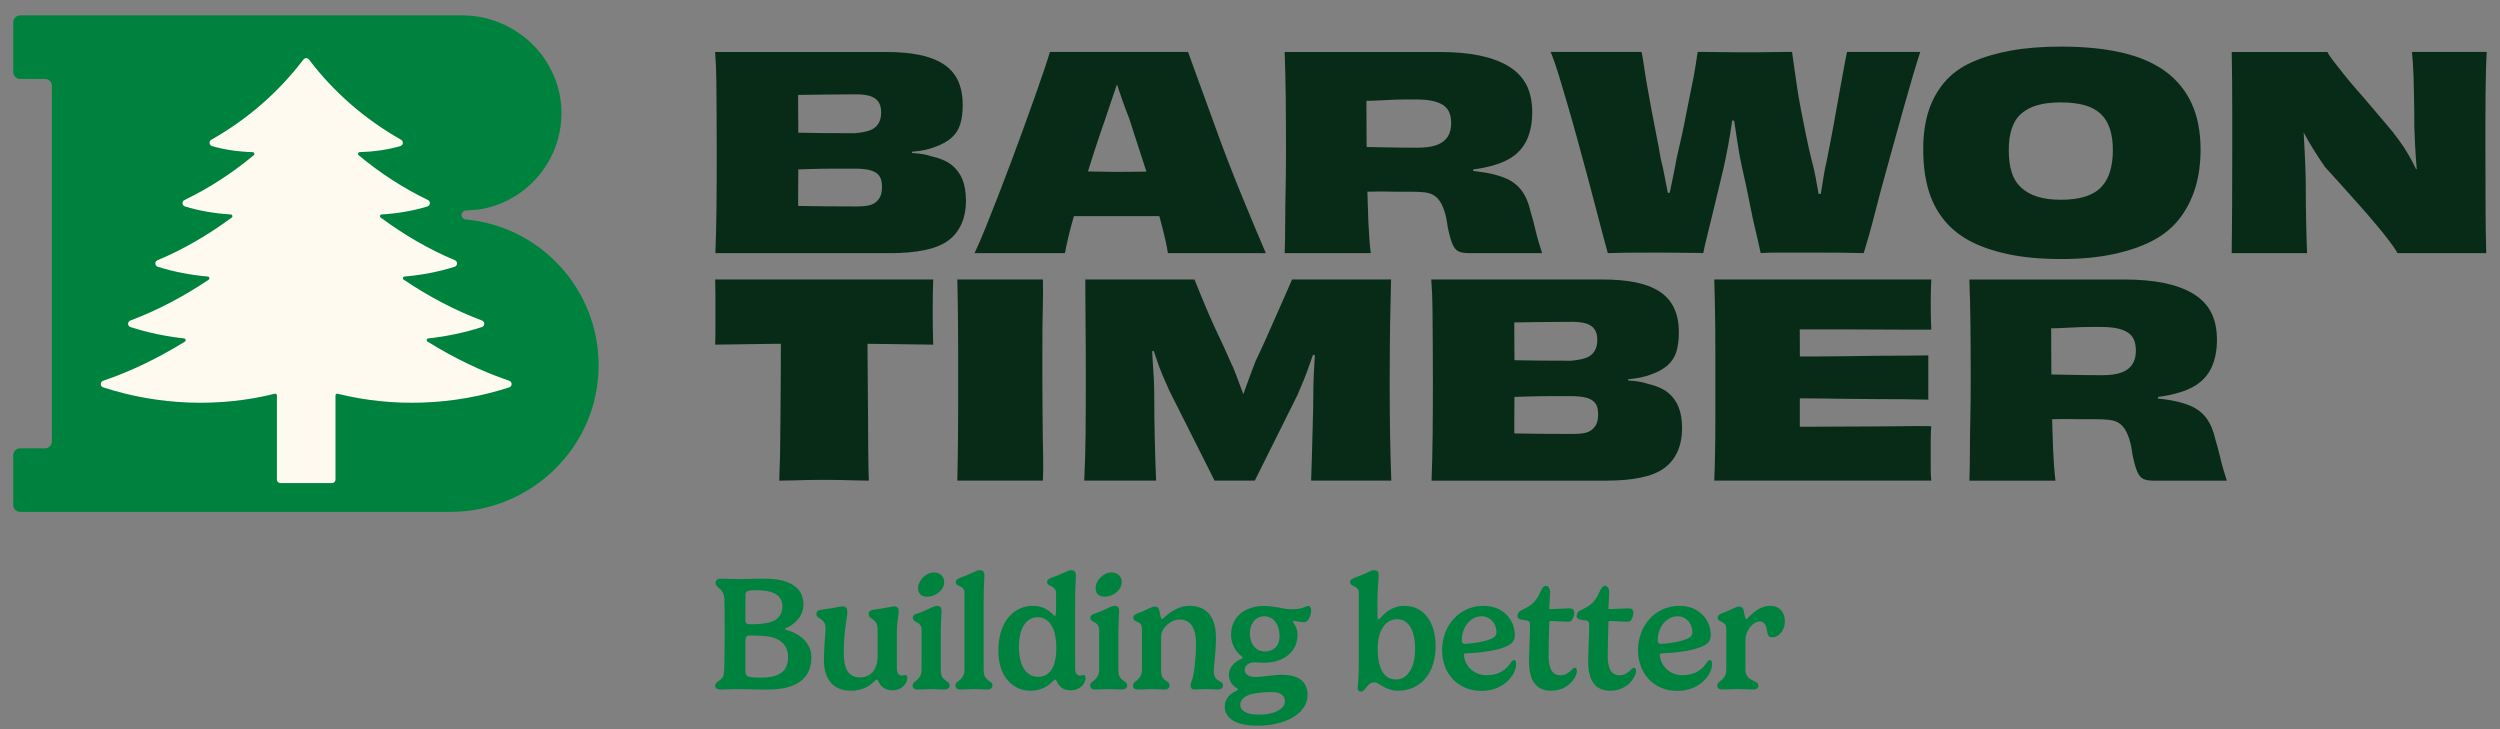
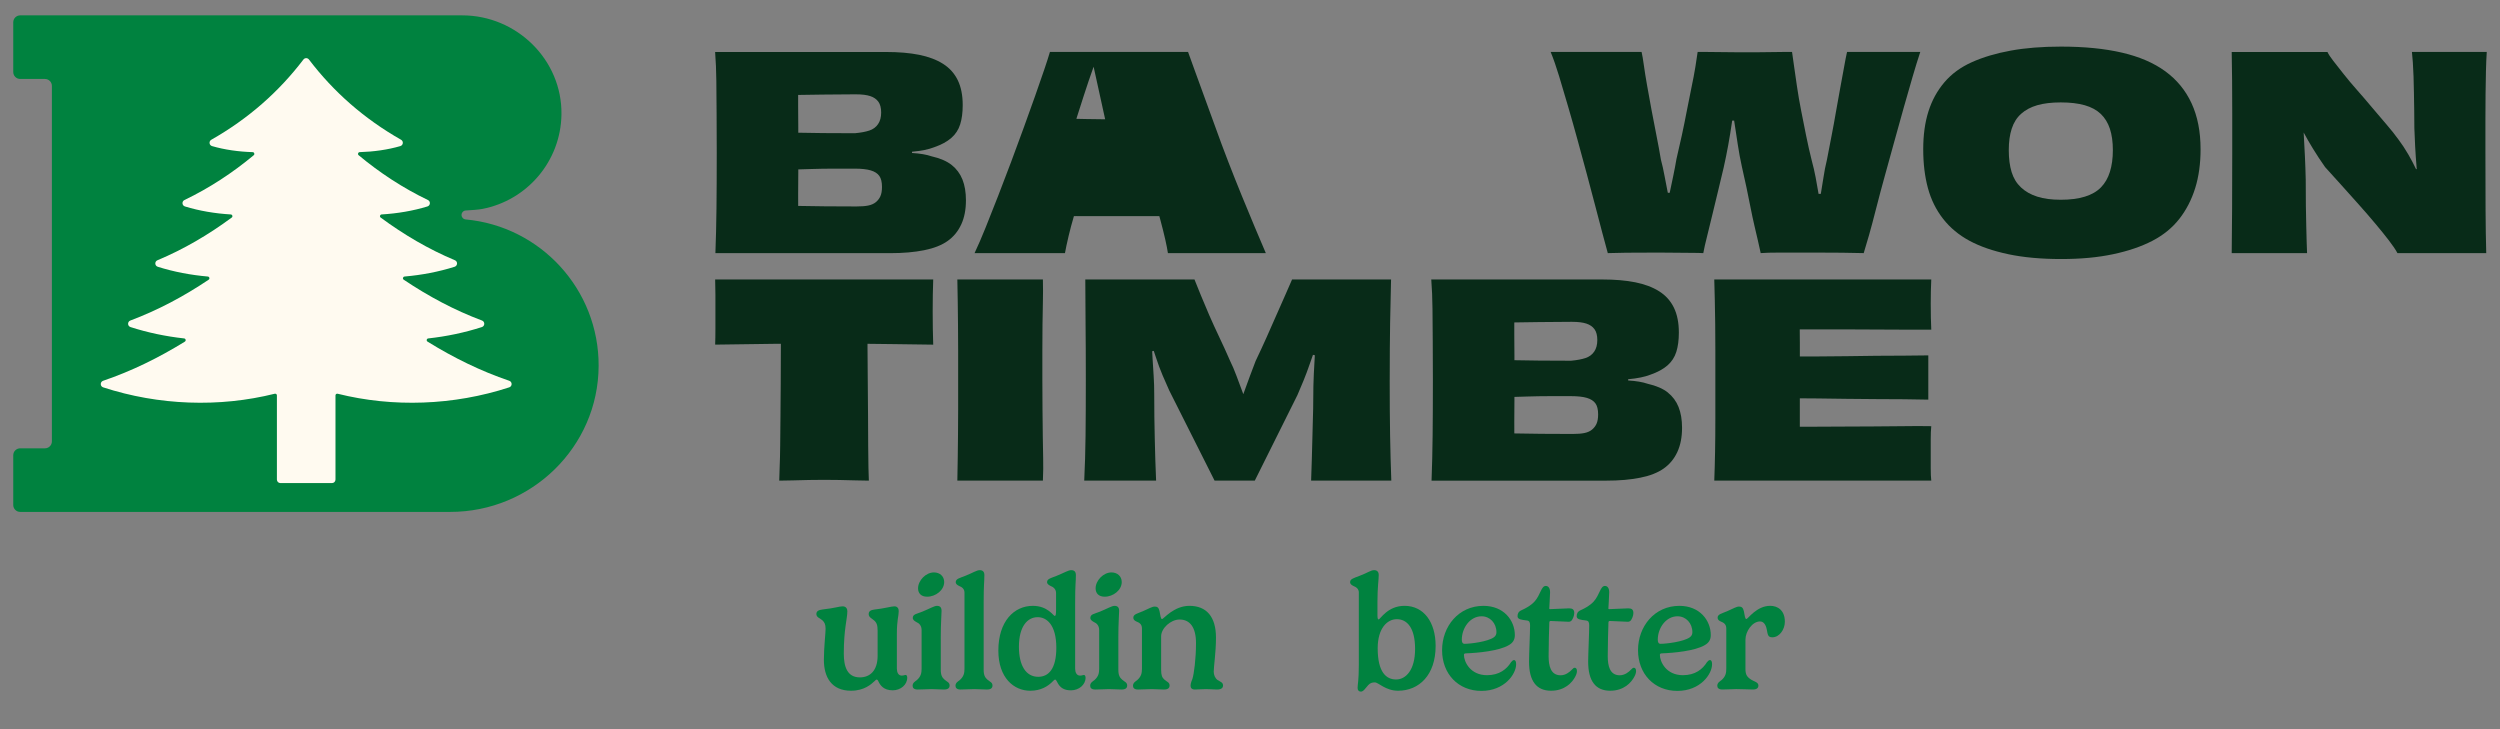
<svg xmlns="http://www.w3.org/2000/svg" viewBox="0 0 1440 420" version="1.1">
  <rect x="0" y="0" width="1440" height="420" fill="#808080" stroke="none" />
  <defs>
    <style>
      .cls-1 {
        fill: #fffaf0;
      }

      .cls-1, .cls-2 {
        fill-rule: evenodd;
      }

      .cls-2, .cls-3 {
        fill: #00823f;
      }

      .cls-4 {
        fill: #082b18;
      }
    </style>
  </defs>
  <g>
    <g id="Layer_1">
      <g>
        <g>
          <g>
            <g>
              <path d="M553.68,129.27c1.8-3.91,2.7-8.55,2.7-13.9,0-4.63-.67-8.62-2.01-11.97-1.34-3.35-3.4-6.13-6.18-8.34-2.78-2.21-6.64-3.89-11.59-5.02-2.94-1.01-6.7-1.65-11.28-1.92v-.71c5.31-.48,9.6-1.35,12.82-2.62,4.12-1.44,7.39-3.22,9.81-5.33,2.42-2.11,4.12-4.71,5.1-7.8.98-3.09,1.47-6.8,1.47-11.12,0-5.66-.95-10.45-2.86-14.37-1.91-3.91-4.74-7.05-8.5-9.42-3.76-2.37-8.34-4.09-13.75-5.18-5.41-1.08-11.72-1.62-18.93-1.62h-98.57c.41,5.36.64,10.95.7,16.76.05,5.82.1,12.08.15,18.77.05,6.7.08,14.16.08,22.4,0,12.36-.05,23.05-.15,32.06-.1,9.01-.31,17.64-.62,25.88h100.73c7.42,0,13.93-.56,19.54-1.7,5.61-1.13,10.12-2.91,13.52-5.33,3.4-2.42,6-5.59,7.8-9.5ZM493.19,54.34c3.3,0,5.97.34,8.03,1,2.06.67,3.63,1.75,4.71,3.24,1.08,1.49,1.62,3.58,1.62,6.26s-.59,4.89-1.78,6.64c-1.19,1.75-2.86,2.99-5.02,3.71-2.16.72-4.94,1.24-8.34,1.55-5.67,0-11.77-.02-18.31-.08-4.5-.04-9.28-.11-14.29-.22v-3.03c0-4.17-.03-8.19-.08-12.05-.03-2.37-.03-4.58,0-6.67,5.03-.07,9.81-.14,14.3-.21,6.69-.1,13.08-.15,19.16-.15ZM507.1,113.05c-.62,1.34-1.49,2.47-2.63,3.4-1.13.93-2.58,1.57-4.33,1.93-1.75.36-4.02.54-6.8.54-5.46,0-11.49-.02-18.08-.08-4.76-.04-9.94-.11-15.51-.23-.04-2.11-.05-4.31-.02-6.64.05-4.02.08-8.21.08-12.59v-1.8c2.33-.06,4.65-.14,6.95-.21,4.64-.15,9.12-.23,13.44-.23h12.21c3.81,0,6.85.34,9.12,1,2.26.67,3.91,1.73,4.94,3.17,1.03,1.44,1.55,3.55,1.55,6.33,0,2.27-.31,4.07-.93,5.41Z" class="cls-4" />
-               <path d="M620.27,124.48h45.65c.62,0,1.23,0,1.85,0,.21.78.42,1.56.63,2.31,1.13,4.22,2.06,7.93,2.78,11.12.72,3.19,1.24,5.82,1.54,7.88h56.39c-1.85-4.33-3.97-9.29-6.33-14.91-2.37-5.61-4.87-11.64-7.49-18.08-2.63-6.44-5.23-12.98-7.8-19.62-2.58-6.64-5.02-13.21-7.34-19.7-2.32-6.49-4.53-12.56-6.64-18.23-2.11-5.66-3.94-10.68-5.48-15.06-1.55-4.38-2.78-7.8-3.71-10.27h-79.56c-.72,2.47-1.8,5.85-3.25,10.12-1.44,4.28-3.19,9.32-5.25,15.14-2.06,5.82-4.25,11.92-6.57,18.31-2.32,6.39-4.74,12.95-7.26,19.7-2.52,6.75-5.02,13.29-7.49,19.62-2.47,6.33-4.87,12.39-7.18,18.15-2.32,5.77-4.46,10.71-6.41,14.83h52.07c.41-2.37,1.13-5.74,2.16-10.12.8-3.39,1.8-7.12,3-11.19.57,0,1.14-.01,1.71-.01ZM636.57,68.71c1.34-4.02,2.57-7.7,3.71-11.05,1.13-3.33,2.15-6.36,3.08-9.08,0,.01,0,.03.01.04.93,2.78,1.98,5.87,3.17,9.27,1.18,3.4,2.5,6.9,3.94,10.51,1.44,4.53,2.99,9.32,4.64,14.37,1.65,5.05,3.29,10.12,4.94,15.22.09.29.17.56.27.85-2.14.03-4.24.05-6.29.08-4.02.05-7.62.08-10.81.08s-7.01-.05-11.12-.15c-1.8-.04-3.62-.08-5.46-.12,1.38-4.32,2.76-8.64,4.14-12.94,1.9-5.92,3.84-11.61,5.79-17.07Z" class="cls-4" />
-               <path d="M825.9,112.51c1.39.88,2.57,2.06,3.55,3.55.98,1.49,1.85,3.45,2.63,5.87.77,2.42,1.36,5.33,1.78,8.73.93,4.53,1.85,7.86,2.78,9.97.93,2.11,2.09,3.5,3.48,4.17,1.39.67,3.37,1,5.95,1h42.18c-.52-1.54-1.16-3.6-1.93-6.18-.77-2.57-1.49-5.33-2.16-8.27-.67-2.94-1.47-5.89-2.39-8.88-1.13-5.15-2.86-9.32-5.17-12.51-2.32-3.19-5.49-5.64-9.5-7.34-4.02-1.7-9.04-2.94-15.06-3.71-1.11-.14-2.28-.28-3.48-.41v-.9c1.99-.26,3.9-.57,5.72-.92,6.8-1.34,12.23-3.32,16.3-5.95,4.07-2.63,7.08-6.13,9.04-10.51,1.96-4.38,2.94-9.6,2.94-15.68s-1.16-11.59-3.48-15.91c-2.32-4.33-5.77-7.85-10.35-10.58-4.58-2.73-10.15-4.76-16.68-6.1-6.54-1.34-14.24-2.01-23.1-2.01h-88.99c.31,8.34.51,17.02.62,26.03.1,9.01.15,19.65.15,31.9,0,8.24-.08,15.68-.23,22.32-.15,6.64-.23,12.82-.23,18.54s-.1,11.41-.31,17.07h49.59c-.62-4.94-1.08-11.1-1.39-18.46-.22-5.28-.4-10.93-.55-16.93,1.76-.01,3.4-.03,4.87-.07,2.16-.05,4.07-.05,5.72,0,1.65.05,3.29.08,4.94.08h10.04c2.88,0,5.38.13,7.49.39,2.11.26,3.86.83,5.25,1.7ZM806.28,85.01c-3.24-.05-6.31-.1-9.19-.15-2.88-.05-5.43-.1-7.65-.15-.81-.02-1.55-.03-2.25-.04-.03-2.98-.05-6-.07-9.07-.03-5.87-.05-11.7-.06-17.51,1.3-.03,2.65-.07,4.08-.1,2.21-.05,4.45-.15,6.72-.31,2.26-.15,4.51-.26,6.72-.31,2.21-.05,4.25-.08,6.1-.08h4.48c3.71,0,6.8.23,9.27.7,2.47.46,4.58,1.21,6.33,2.24,1.75,1.03,3.04,2.42,3.86,4.17.82,1.75,1.24,3.97,1.24,6.64,0,3.19-.7,5.82-2.09,7.88-1.39,2.06-3.48,3.61-6.26,4.63-2.78,1.03-6.54,1.54-11.28,1.54-3.4,0-6.72-.02-9.97-.08Z" class="cls-4" />
+               <path d="M620.27,124.48h45.65c.62,0,1.23,0,1.85,0,.21.78.42,1.56.63,2.31,1.13,4.22,2.06,7.93,2.78,11.12.72,3.19,1.24,5.82,1.54,7.88h56.39c-1.85-4.33-3.97-9.29-6.33-14.91-2.37-5.61-4.87-11.64-7.49-18.08-2.63-6.44-5.23-12.98-7.8-19.62-2.58-6.64-5.02-13.21-7.34-19.7-2.32-6.49-4.53-12.56-6.64-18.23-2.11-5.66-3.94-10.68-5.48-15.06-1.55-4.38-2.78-7.8-3.71-10.27h-79.56c-.72,2.47-1.8,5.85-3.25,10.12-1.44,4.28-3.19,9.32-5.25,15.14-2.06,5.82-4.25,11.92-6.57,18.31-2.32,6.39-4.74,12.95-7.26,19.7-2.52,6.75-5.02,13.29-7.49,19.62-2.47,6.33-4.87,12.39-7.18,18.15-2.32,5.77-4.46,10.71-6.41,14.83h52.07c.41-2.37,1.13-5.74,2.16-10.12.8-3.39,1.8-7.12,3-11.19.57,0,1.14-.01,1.71-.01ZM636.57,68.71s-7.01-.05-11.12-.15c-1.8-.04-3.62-.08-5.46-.12,1.38-4.32,2.76-8.64,4.14-12.94,1.9-5.92,3.84-11.61,5.79-17.07Z" class="cls-4" />
              <path d="M1062.2,38.58c-.62,3.5-1.34,7.42-2.16,11.74-.82,4.33-1.65,8.91-2.47,13.75-.82,4.84-1.7,9.63-2.63,14.37-.93,4.74-1.8,9.27-2.63,13.6-.83,3.4-1.47,6.67-1.93,9.81-.46,3.14-.93,6-1.39,8.57-.07.42-.14.82-.21,1.24h-1.28c-.04-.26-.09-.51-.14-.77-.41-2.47-.93-5.35-1.54-8.65-.62-3.3-1.39-6.64-2.32-10.04-1.13-4.53-2.19-9.22-3.17-14.06-.98-4.84-1.93-9.63-2.86-14.37-.93-4.74-1.73-9.35-2.39-13.83-.67-4.48-1.24-8.42-1.7-11.82-.46-3.4-.85-6.13-1.16-8.19h-5.56c-2.06,0-4.28.03-6.64.08-2.37.05-4.71.08-7.03.08h-13.29c-2.63,0-5.33-.02-8.11-.08-2.78-.05-5.43-.08-7.96-.08h-5.79c-.31,2.27-.75,5.15-1.31,8.65-.57,3.5-1.31,7.44-2.24,11.82-.93,4.38-1.83,8.88-2.7,13.52-.88,4.63-1.83,9.32-2.86,14.06-1.03,4.74-2.06,9.27-3.09,13.6-.52,3.09-1.11,6.23-1.78,9.42-.67,3.19-1.29,6.13-1.85,8.81-.09.42-.18.83-.27,1.24h-1.06c-.07-.33-.15-.65-.22-1-.57-2.73-1.13-5.66-1.7-8.81-.57-3.14-1.26-6.26-2.09-9.35-.72-4.33-1.57-8.93-2.55-13.83-.98-4.89-1.93-9.83-2.86-14.83-.93-4.99-1.78-9.68-2.55-14.06-.77-4.38-1.39-8.24-1.85-11.59-.46-3.35-.9-5.89-1.31-7.65h-52.37c1.65,4.02,3.27,8.68,4.87,13.98,1.6,5.31,3.32,11.12,5.18,17.46,1.85,6.33,3.68,12.8,5.48,19.39,1.8,6.59,3.58,13.13,5.33,19.62,1.75,6.49,3.37,12.62,4.87,18.39,1.49,5.77,2.86,10.97,4.09,15.6,1.24,4.63,2.26,8.45,3.09,11.43,2.37-.1,5.89-.18,10.58-.23,4.68-.05,10.89-.08,18.62-.08,3.19,0,6.46.03,9.81.08,3.35.05,6.44.08,9.27.08s5.07.05,6.72.15c.51-2.78,1.24-5.97,2.16-9.58.93-3.6,1.9-7.62,2.94-12.05,1.03-4.43,2.14-9.01,3.32-13.75,1.18-4.74,2.29-9.37,3.32-13.9.93-4.12,1.8-8.44,2.63-12.98.82-4.53,1.54-8.96,2.16-13.29.04-.26.08-.51.11-.77h1.13c.02.16.05.31.07.46.67,4.33,1.34,8.73,2.01,13.21.67,4.48,1.47,8.78,2.39,12.9.93,4.02,1.8,7.98,2.63,11.9.82,3.92,1.6,7.72,2.32,11.43.72,3.71,1.47,7.21,2.24,10.51.77,3.3,1.47,6.28,2.09,8.96.62,2.68,1.13,5,1.55,6.95,2.16-.2,5.97-.31,11.43-.31h19.47c5.77,0,11.1.03,15.99.08,4.89.05,9.04.13,12.44.23.82-2.57,1.85-6.05,3.09-10.43,1.24-4.38,2.6-9.5,4.09-15.37,1.49-5.87,3.14-12.05,4.94-18.54,1.8-6.49,3.63-13.11,5.48-19.85,1.85-6.74,3.68-13.31,5.48-19.7,1.8-6.38,3.5-12.31,5.1-17.77,1.6-5.46,3.06-10.2,4.4-14.21h-42.18c-.52,2.27-1.08,5.15-1.7,8.65Z" class="cls-4" />
              <path d="M1156.75,146.42c8.75,1.85,18.9,2.78,30.44,2.78s21.22-.93,29.97-2.78c8.75-1.85,16.3-4.43,22.63-7.72,6.33-3.29,11.51-7.52,15.53-12.67,4.02-5.15,7.05-11.05,9.12-17.69,2.06-6.64,3.09-14.08,3.09-22.32,0-10.2-1.73-19.03-5.18-26.5-3.45-7.47-8.5-13.62-15.14-18.46-6.64-4.84-14.96-8.42-24.95-10.74-9.99-2.32-21.68-3.48-35.07-3.48-10.92,0-20.6.77-29.04,2.32-8.45,1.54-15.89,3.76-22.33,6.64-6.44,2.88-11.72,6.75-15.84,11.59-4.12,4.84-7.18,10.43-9.19,16.76-2.01,6.33-3.01,13.62-3.01,21.86s.9,15.68,2.7,22.32c1.8,6.64,4.71,12.54,8.73,17.69,4.02,5.15,9.09,9.37,15.22,12.67,6.13,3.3,13.57,5.87,22.32,7.72ZM1158.76,74.12c1.13-3.5,2.94-6.36,5.41-8.57,2.47-2.21,5.56-3.86,9.27-4.94,3.71-1.08,8.24-1.62,13.6-1.62s9.94.54,13.75,1.62c3.81,1.08,6.9,2.76,9.27,5.02,2.37,2.27,4.12,5.13,5.25,8.57,1.13,3.45,1.7,7.55,1.7,12.28s-.57,8.91-1.7,12.51c-1.13,3.61-2.86,6.59-5.18,8.96-2.32,2.37-5.41,4.15-9.27,5.33-3.86,1.19-8.47,1.78-13.83,1.78s-9.76-.59-13.52-1.78c-3.76-1.18-6.9-2.96-9.42-5.33-2.53-2.37-4.33-5.33-5.41-8.88-1.08-3.55-1.62-7.75-1.62-12.59s.56-8.86,1.7-12.36Z" class="cls-4" />
              <path d="M1431.6,87.71v-17.69c0-5.61.02-10.87.08-15.76.05-4.89.13-9.4.23-13.52.1-4.12.26-7.72.46-10.81h-43.1c.21,1.75.39,3.81.54,6.18.15,2.37.28,5.02.39,7.96.1,2.94.18,6.08.23,9.42.05,3.35.1,6.72.16,10.12.05,3.4.08,6.8.08,10.2.1,3.19.26,6.72.46,10.58.21,3.86.49,7.93.85,12.21.02.24.04.48.06.72l-.37.17c-1.32-2.82-2.81-5.67-4.48-8.53-1.8-3.09-3.63-5.87-5.48-8.34-2.06-2.88-4.46-5.89-7.18-9.04-2.73-3.14-5.54-6.44-8.42-9.89-2.88-3.45-5.72-6.74-8.5-9.89-2.78-3.14-5.33-6.18-7.65-9.12-2.32-2.94-4.3-5.46-5.95-7.57-1.65-2.11-2.78-3.84-3.4-5.18h-55.15c.1,5.36.18,10.89.23,16.61.05,5.72.08,11.97.08,18.77v22.56c0,12.36-.03,23.15-.08,32.37-.05,9.22-.13,17.74-.23,25.57h43.41c-.1-1.54-.18-3.65-.23-6.33-.05-2.68-.13-5.72-.23-9.12-.1-3.4-.18-7.36-.23-11.9-.05-4.53-.08-9.53-.08-14.99-.1-4.53-.26-8.93-.46-13.21-.21-4.27-.44-8.73-.7-13.36-.01-.2-.03-.4-.04-.6,1.62,3.01,3.35,6.05,5.22,9.09,2.26,3.71,4.64,7.31,7.11,10.82,3.09,3.4,6.26,6.9,9.5,10.51,3.24,3.61,6.57,7.31,9.96,11.12,3.4,3.81,6.57,7.47,9.5,10.97,2.94,3.5,5.54,6.72,7.8,9.66,2.26,2.94,3.91,5.38,4.94,7.34h51.14c-.21-7.62-.34-16.01-.39-25.18-.05-9.17-.08-20.14-.08-32.91Z" class="cls-4" />
            </g>
            <g>
              <path d="M537.53,160.97h-125.6c.1,2.47.15,5.33.15,8.57v20.01c0,3.5-.05,6.49-.15,8.96,11.22-.21,22.35-.36,33.37-.46,1.52-.01,3.01-.03,4.48-.04v1.66c0,7.37-.03,14.45-.08,21.24-.05,6.8-.1,13.21-.15,19.24-.05,6.03-.1,11.49-.16,16.38-.05,4.89-.15,9.14-.31,12.75-.15,3.61-.23,6.13-.23,7.57,2.37,0,5.07-.05,8.11-.15,3.04-.1,6.08-.18,9.12-.23,3.04-.05,5.9-.08,8.58-.08s5.59.03,8.73.08c3.14.05,6.23.13,9.27.23,3.04.1,5.64.15,7.8.15-.1-1.54-.18-4.07-.23-7.57-.05-3.5-.1-7.72-.15-12.67-.05-4.94-.08-10.43-.08-16.45s-.05-12.44-.15-19.24c-.1-6.8-.16-13.83-.16-21.09v-1.8c4.88.05,9.95.11,15.22.18,7.47.1,15.01.21,22.63.31-.1-2.57-.18-5.64-.23-9.19-.05-3.55-.08-6.88-.08-9.96s.02-6.44.08-9.73c.05-3.3.13-6.18.23-8.65Z" class="cls-4" />
              <path d="M600.64,250.42c-.05-4.64-.1-9.53-.16-14.68-.05-5.15-.08-10.81-.08-16.99v-17.07c0-5.2.02-10.09.08-14.68.05-4.58.13-8.96.23-13.13.1-4.17.1-8.47,0-12.9h-49.28c.1,4.43.18,8.71.23,12.82.05,4.12.1,8.5.15,13.13.05,4.63.08,9.58.08,14.83v34.22c0,5.2-.03,10.07-.08,14.6-.05,4.53-.1,8.91-.15,13.13-.05,4.22-.13,8.6-.23,13.13h49.28c.2-4.53.26-8.91.15-13.13-.1-4.22-.18-8.65-.23-13.29Z" class="cls-4" />
              <path d="M800.48,218.75c0-12.67.08-23.58.23-32.75.15-9.17.33-17.51.54-25.03h-57.01c-1.14,2.68-2.5,5.79-4.09,9.35-1.6,3.55-3.27,7.34-5.02,11.35-1.75,4.02-3.61,8.21-5.56,12.59-1.96,4.38-4.07,8.94-6.33,13.67-1.03,2.58-2.11,5.43-3.25,8.57-1.13,3.14-2.32,6.39-3.55,9.73-.08.23-.17.47-.25.7h-.09c-.1-.26-.18-.51-.28-.77-1.24-3.3-2.45-6.54-3.63-9.73-1.19-3.19-2.39-6.03-3.63-8.5-2.06-4.74-4.15-9.32-6.26-13.75-2.11-4.43-4.04-8.65-5.79-12.67-1.75-4.02-3.35-7.8-4.79-11.36-1.44-3.55-2.68-6.62-3.71-9.19h-62.88c0,7.52.05,15.86.15,25.03.1,9.17.15,20.08.15,32.75s-.05,22.92-.15,31.98c-.1,9.06-.36,17.77-.77,26.11h41.4c-.21-4.22-.36-8.32-.46-12.28-.1-3.96-.21-7.93-.31-11.9-.1-3.96-.18-8.06-.23-12.28-.05-4.22-.08-8.7-.08-13.44,0-3.5-.1-6.87-.31-10.12-.21-3.24-.41-6.54-.62-9.89-.1-1.54-.18-3.08-.25-4.61l.91-.2c.45,1.33.9,2.67,1.35,4.04,1.13,3.45,2.37,6.77,3.71,9.96,1.34,3.19,2.63,6.13,3.86,8.81l26.11,51.91h23.17l24.56-49.28c1.13-2.57,2.32-5.38,3.55-8.42,1.24-3.04,2.45-6.28,3.63-9.73.57-1.67,1.17-3.34,1.76-5.01l1.08.22c-.23,3.68-.43,7.32-.59,10.89-.21,4.53-.31,9.01-.31,13.44s-.08,8.52-.23,12.59c-.16,4.07-.26,8.03-.31,11.9-.05,3.86-.15,7.72-.31,11.59-.16,3.86-.29,7.8-.39,11.82h46.19c-.31-8.34-.54-17.05-.7-26.11-.15-9.06-.23-19.72-.23-31.98Z" class="cls-4" />
              <path d="M960.69,226.09c-2.78-2.21-6.64-3.89-11.59-5.02-2.94-1.01-6.7-1.65-11.28-1.92v-.71c5.31-.48,9.6-1.35,12.82-2.62,4.12-1.44,7.39-3.22,9.81-5.33,2.42-2.11,4.12-4.71,5.1-7.8.98-3.09,1.47-6.8,1.47-11.12,0-5.66-.95-10.45-2.86-14.37-1.91-3.91-4.74-7.05-8.5-9.42-3.76-2.37-8.34-4.09-13.75-5.18-5.41-1.08-11.72-1.62-18.93-1.62h-98.57c.41,5.36.64,10.95.7,16.76.05,5.82.1,12.08.15,18.77.05,6.7.08,14.16.08,22.4,0,12.36-.05,23.05-.15,32.06-.1,9.01-.31,17.64-.62,25.88h100.73c7.42,0,13.93-.56,19.54-1.7,5.61-1.13,10.12-2.91,13.52-5.33,3.4-2.42,6-5.59,7.8-9.5,1.8-3.91,2.7-8.55,2.7-13.9,0-4.63-.67-8.62-2.01-11.97-1.34-3.35-3.4-6.13-6.18-8.34ZM905.69,185.38c3.3,0,5.97.34,8.03,1,2.06.67,3.63,1.75,4.71,3.24,1.08,1.49,1.62,3.58,1.62,6.26s-.59,4.89-1.78,6.64c-1.19,1.75-2.86,2.99-5.02,3.71-2.16.72-4.94,1.24-8.34,1.55-5.67,0-11.77-.02-18.31-.08-4.5-.04-9.28-.11-14.29-.22v-3.03c0-4.17-.03-8.19-.08-12.05-.03-2.37-.03-4.58,0-6.67,5.03-.07,9.81-.14,14.3-.21,6.69-.1,13.08-.15,19.16-.15ZM919.6,244.09c-.62,1.34-1.49,2.47-2.63,3.4-1.13.93-2.58,1.57-4.33,1.93-1.75.36-4.02.54-6.8.54-5.46,0-11.49-.02-18.08-.08-4.76-.04-9.94-.11-15.51-.23-.04-2.11-.05-4.31-.02-6.64.05-4.02.08-8.21.08-12.59v-1.8c2.33-.06,4.65-.14,6.95-.21,4.64-.15,9.12-.23,13.44-.23h12.21c3.81,0,6.85.34,9.12,1,2.26.67,3.91,1.73,4.94,3.17,1.03,1.44,1.55,3.55,1.55,6.33,0,2.27-.31,4.07-.93,5.41Z" class="cls-4" />
              <path d="M1112.41,160.97h-124.99c.1,3.71.2,7.72.31,12.05.1,4.33.18,8.86.23,13.6.05,4.74.08,9.76.08,15.06v39.78c0,6.8-.05,13.08-.16,18.85-.1,5.77-.26,11.28-.46,16.53h124.99c-.21-1.85-.31-4.22-.31-7.11v-16.76c0-3.04.1-5.54.31-7.49-5.05-.1-10.4-.1-16.07,0-5.67.1-11.54.15-17.61.15s-12.08.03-18,.08c-5.92.05-11.49.08-16.69.08h-7.34v-16.36c3.24.01,6.6.03,10.12.07,5.51.05,11.15.13,16.92.23,5.77.1,11.46.15,17.07.15s10.94.03,15.99.08c5.05.05,9.68.13,13.9.23v-25.49c-4.22.1-8.86.15-13.9.15s-10.38.03-15.99.08c-5.61.05-11.28.13-16.99.23-5.72.1-11.33.15-16.84.15h-10.27v-7.88c0-2.57-.03-5.15-.06-7.72h23.54c5.77,0,11.66.03,17.69.08,6.03.05,11.97.08,17.84.08h16.69c-.1-1.75-.18-4.07-.23-6.95-.05-2.88-.08-5.56-.08-8.03,0-2.26.02-4.71.08-7.34.05-2.63.13-4.81.23-6.57Z" class="cls-4" />
-               <path d="M1278.56,262.4c-.67-2.94-1.47-5.89-2.39-8.88-1.13-5.15-2.86-9.32-5.17-12.51-2.32-3.19-5.49-5.64-9.5-7.34-4.02-1.7-9.04-2.94-15.06-3.71-1.11-.14-2.28-.28-3.48-.41v-.9c1.99-.26,3.9-.57,5.72-.92,6.8-1.34,12.23-3.32,16.3-5.95,4.07-2.63,7.08-6.13,9.04-10.51,1.96-4.38,2.94-9.6,2.94-15.68s-1.16-11.59-3.48-15.91c-2.32-4.33-5.77-7.85-10.35-10.58-4.58-2.73-10.15-4.76-16.68-6.1-6.54-1.34-14.24-2.01-23.1-2.01h-88.99c.31,8.34.51,17.02.62,26.03.1,9.01.15,19.65.15,31.9,0,8.24-.08,15.68-.23,22.32-.15,6.64-.23,12.82-.23,18.54s-.1,11.41-.31,17.07h49.59c-.62-4.94-1.08-11.1-1.39-18.46-.22-5.28-.4-10.93-.55-16.93,1.76-.01,3.4-.03,4.87-.07,2.16-.05,4.07-.05,5.72,0,1.65.05,3.29.08,4.94.08h10.04c2.88,0,5.38.13,7.49.39,2.11.26,3.86.83,5.25,1.7,1.39.88,2.57,2.06,3.55,3.55.98,1.49,1.85,3.45,2.63,5.87.77,2.42,1.36,5.33,1.78,8.73.93,4.53,1.85,7.86,2.78,9.97.93,2.11,2.09,3.5,3.48,4.17,1.39.67,3.37,1,5.95,1h42.18c-.52-1.54-1.16-3.6-1.93-6.18-.77-2.57-1.49-5.33-2.16-8.27ZM1221.94,214.58c-2.78,1.03-6.54,1.54-11.28,1.54-3.4,0-6.72-.02-9.97-.08-3.24-.05-6.31-.1-9.19-.15-2.88-.05-5.43-.1-7.65-.15-.81-.02-1.55-.03-2.25-.04-.03-2.98-.05-6-.07-9.07-.03-5.87-.05-11.7-.06-17.51,1.3-.03,2.65-.07,4.08-.1,2.21-.05,4.45-.15,6.72-.31,2.26-.15,4.51-.26,6.72-.31,2.21-.05,4.25-.08,6.1-.08h4.48c3.71,0,6.8.23,9.27.7,2.47.46,4.58,1.21,6.33,2.24,1.75,1.03,3.04,2.42,3.86,4.17.82,1.75,1.24,3.97,1.24,6.64,0,3.19-.7,5.82-2.09,7.88-1.39,2.06-3.48,3.61-6.26,4.63Z" class="cls-4" />
            </g>
          </g>
          <g>
            <path d="M268.15,126.37c-1.32-.12-2.31-1.24-2.31-2.56s1.07-2.5,2.43-2.57c2.79-.15,7.26-.45,9.53-.89,25.72-4.93,45.22-27.38,45.6-54.45.44-31.38-25.78-57.05-57.16-57.05H11.63c-2.21,0-4,1.79-4,4v28.63c0,2.21,1.79,4,4,4h14.26c2.21,0,4,1.79,4,4v204.75c0,2.21-1.79,4-4,4h-14.26c-2.21,0-4,1.79-4,4v28.63c0,2.21,1.79,4,4,4h247.72c46.65,0,85.26-37.4,85.46-84.05.19-44.18-33.55-80.49-76.66-84.42Z" class="cls-2" />
            <path d="M293.32,219.32c-16.29-5.52-31.99-13.22-47.07-22.55-.81-.5-.52-1.74.43-1.84,10.51-1.15,20.92-3.33,30.89-6.54,1.8-.58,1.84-3.11.07-3.77-15.76-5.89-30.8-13.91-45.1-23.51-.79-.53-.46-1.74.49-1.83,9.86-.85,19.64-2.72,28.82-5.62,1.78-.56,1.91-3.03.19-3.75-15.15-6.35-29.41-14.72-42.78-24.59-.75-.56-.38-1.75.55-1.8,9.08-.54,18.13-2.07,26.38-4.6,1.75-.54,1.94-2.92.29-3.71-14.43-6.93-27.72-15.67-39.91-25.81-.7-.59-.31-1.75.61-1.77,8.07-.23,16.28-1.39,23.42-3.48,1.69-.5,1.95-2.78.42-3.65-21.31-12.1-38.9-27.6-53.06-46.21-.81-1.06-2.38-1.06-3.19,0-14.16,18.61-31.75,34.11-53.06,46.21-1.53.87-1.27,3.16.42,3.65,7.15,2.09,15.35,3.26,23.42,3.48.92.03,1.31,1.19.61,1.77-12.19,10.14-25.48,18.88-39.91,25.81-1.65.79-1.46,3.18.29,3.71,8.25,2.53,17.31,4.07,26.38,4.6.94.06,1.31,1.25.55,1.8-13.37,9.88-27.63,18.25-42.78,24.59-1.73.72-1.6,3.19.19,3.75,9.18,2.9,18.95,4.77,28.82,5.62.94.08,1.27,1.3.49,1.83-14.3,9.6-29.34,17.61-45.1,23.51-1.77.66-1.73,3.19.07,3.77,9.97,3.21,20.37,5.38,30.89,6.54.95.1,1.24,1.34.43,1.84-15.07,9.32-30.77,17.02-47.07,22.55-1.82.62-1.82,3.19,0,3.79,32.04,10.45,66.94,11.66,98.85,3.68.63-.16,1.24.31,1.24.96v48.5c0,1.1.9,2,2,2h29.74c1.1,0,2-.9,2-2v-48.5c0-.65.61-1.12,1.24-.96,31.91,7.98,66.82,6.77,98.85-3.68,1.82-.6,1.82-3.17,0-3.79Z" class="cls-1" />
          </g>
        </g>
        <g>
-           <path d="M411.93,394.98c0-2.89,4.42-2.47,5.02-7.14.33-2.47.47-11.6.47-23.63,0-10.72-.09-18.04-.19-19.48-.51-6.34-5.04-5.82-5.04-9.04,0-1.35.84-2.38,3.08-2.38,3.07,0,7.04.24,10.25.24,4.85,0,9.71-.29,14.36-.29,11.15,0,22.94,2.98,22.94,14.97,0,7.13-6.07,12.03-10.16,13.56-.19.09-.47.29-.47.56s.29.42.47.46c8.58,2.15,14.69,7.97,14.69,15.62,0,16.32-14.42,18.78-25.96,18.78-4.85,0-12.36-.28-17.3-.28-3.03,0-6.07.24-8.85.24-2.38,0-3.31-.93-3.31-2.19ZM429.36,357.36c0,2.01,1.07,2.23,3.17,2.23,3.64,0,8.62-.37,11.6-1.35,4.01-1.31,6.52-4.38,6.52-8.9,0-7.6-7.04-9.37-15.23-9.37-5.22,0-6.07.79-6.07,2.84v14.55ZM444.56,367.01c-2.98-.79-8.95-.98-12.73-.98-1.67,0-2.47.61-2.47,3.96v16.32c0,3.22.6,4.01,9.18,4.01,9.89,0,15.39-3.4,15.39-11.89,0-5.97-3.45-9.83-9.36-11.42Z" class="cls-3" />
          <path d="M516.6,385.14c0,2.05.79,4,2.8,4,1.16,0,1.58-.37,2.33-.37.37,0,.84.51.84,1.58,0,4.01-3.73,7.27-8.39,7.27-5.27,0-7.22-2.98-8.29-5.27-.19-.37-.43-.93-.98-.93-.27,0-.79.56-1.3,1.03-1.68,1.54-5.7,5.41-13.43,5.41-11.32,0-15.62-7.97-15.62-17.76,0-6.99.98-15.47.98-17.9,0-2.61-.66-3.78-1.83-4.9-1.34-1.26-3.48-1.63-3.48-3.63,0-1.58,1.2-2.33,3.54-2.61,7.27-.79,9.55-1.81,11.6-1.81s2.7,1.49,2.7,2.79c0,4.43-2.04,10.16-2.04,24.47,0,7.6,2.04,13.66,9.26,13.66,5.78,0,10.22-3.83,10.22-12.45v-14.31c0-3.31-.47-4.94-2.47-6.39-1.21-1.02-2.67-1.58-2.67-3.35,0-1.54,1.07-2.28,3.17-2.56,5.78-.61,9.93-1.86,11.62-1.86,1.77,0,2.51,1.26,2.51,2.75,0,2.8-1.07,5.03-1.07,13.05v20.09Z" class="cls-3" />
          <path d="M541.89,367.61v18.18c0,3.22.83,4.52,2.23,5.73,1.31,1.21,2.85,1.49,2.85,3.31,0,1.36-.76,2.33-3.27,2.33s-4.61-.24-7.18-.24c-2.88,0-4.1.24-7.96.24-2.24,0-2.9-1.03-2.9-2.19,0-1.77,1.63-2.57,2.53-3.31,2.28-2.05,2.65-4.05,2.65-6.43v-22.28c0-2.56-1.36-3.96-3.04-4.66-.97-.56-2.04-1.21-2.04-2.38,0-2.18,2.43-2.38,5.45-3.58,4.38-1.78,6.89-3.36,8.48-3.36,1.77,0,2.65.88,2.65,2.89,0,2.43-.46,6.62-.46,15.76ZM537.93,329.71c3.31,0,5.92,2.14,5.92,5.55,0,4.66-4.9,8.44-9.83,8.44-3.5,0-5.22-2.05-5.22-4.8,0-4.52,4.47-9.19,9.14-9.19Z" class="cls-3" />
          <path d="M566.59,347.29v38.5c0,3.22.83,4.52,2.23,5.73,1.31,1.21,2.85,1.49,2.85,3.31,0,1.36-.76,2.33-3.27,2.33-2.06,0-4.9-.24-7.18-.24-2.8,0-4.98.24-7.96.24-2.24,0-2.9-1.03-2.9-2.19,0-1.77,1.63-2.57,2.53-3.31,2.28-2.05,2.65-4.05,2.65-6.43v-43.91c0-2.14-1.5-3.21-3.13-3.82-.98-.51-1.91-1.08-1.91-2.19,0-1.96,2.38-2.38,5.41-3.59,4.38-1.73,6.61-3.31,8.44-3.31,1.67,0,2.65.88,2.65,2.84,0,3.92-.41,5.13-.41,16.04Z" class="cls-3" />
          <path d="M608.85,392.69c-.37-.66-.66-1.26-1.11-1.26-.43,0-.98.75-2.06,1.73-2.1,1.96-5.97,4.71-12.26,4.71-9.46,0-18.37-7.46-18.37-23.12,0-16.96,9.09-25.78,19.87-25.78,8.62,0,11.83,5.83,12.63,5.83.46,0,.74-.61.74-3.5v-9.7c0-2.23-1.54-3.49-3.17-4.1-.98-.51-2.01-1.08-2.01-2.19,0-1.96,2.38-2.38,5.41-3.59,4.38-1.73,6.71-3.31,8.54-3.31,1.67,0,2.65.88,2.65,2.84,0,3.92-.43,5.13-.43,16.04v37.86c0,2.05.8,4,2.85,4,1.16,0,1.58-.37,2.28-.37.37,0,.88.51.88,1.58,0,4.01-3.78,7.27-8.39,7.27-3.83,0-6.34-1.31-8.06-4.94ZM608.44,373.11c0-13.38-5.65-17.62-10.73-17.62-5.87,0-10.81,5.27-10.81,17.06,0,10.96,4.14,17.29,11.13,17.29,5.88,0,10.41-4.47,10.41-16.73Z" class="cls-3" />
          <path d="M644.17,367.61v18.18c0,3.22.83,4.52,2.23,5.73,1.31,1.21,2.85,1.49,2.85,3.31,0,1.36-.76,2.33-3.27,2.33s-4.61-.24-7.18-.24c-2.88,0-4.1.24-7.96.24-2.24,0-2.9-1.03-2.9-2.19,0-1.77,1.63-2.57,2.53-3.31,2.28-2.05,2.65-4.05,2.65-6.43v-22.28c0-2.56-1.36-3.96-3.04-4.66-.97-.56-2.04-1.21-2.04-2.38,0-2.18,2.43-2.38,5.45-3.58,4.38-1.78,6.89-3.36,8.48-3.36,1.77,0,2.65.88,2.65,2.89,0,2.43-.46,6.62-.46,15.76ZM640.2,329.71c3.31,0,5.92,2.14,5.92,5.55,0,4.66-4.9,8.44-9.83,8.44-3.5,0-5.22-2.05-5.22-4.8,0-4.52,4.47-9.19,9.14-9.19Z" class="cls-3" />
          <path d="M699.11,386.91c0,1.81.74,3.68,2.18,4.75,1.73,1.12,3.18,1.4,3.18,3.17,0,1.4-.98,2.33-3.5,2.33-2.1,0-3.74-.24-6.29-.24-2.84,0-4.15.24-6.48.24-1.83,0-2.43-1.03-2.43-2.19,0-1.49.74-3.08,1.07-3.96.88-2.75,2.06-11.47,2.06-20.6s-3.54-13.57-9.46-13.57c-5.08,0-10.63,4.99-10.63,9.7v19.25c0,3.22.57,4.52,1.96,5.73,1.36,1.21,2.9,1.49,2.9,3.31,0,1.36-.74,2.33-3.27,2.33s-4.57-.24-6.94-.24c-2.75,0-4.94.24-7.98.24-2.23,0-2.88-1.03-2.88-2.19,0-1.77,1.63-2.57,2.51-3.31,2.28-2.05,2.65-4.05,2.65-6.43v-23.26c0-2.43-1.53-3.36-3.17-3.97-.97-.46-1.81-1.07-1.81-2.19,0-2.05,2.43-2.42,5.45-3.73,3.87-1.68,5.37-2.7,6.89-2.7s2.28.61,2.75,2.61c.47,2.19.66,4.57,1.44,4.57.98,0,6.72-7.6,15.8-7.6,9.89,0,15.29,6.34,15.29,18.32,0,8.58-1.3,16.55-1.3,19.63Z" class="cls-3" />
-           <path d="M743.56,350.93c7.51,0,8.16-1.91,10.12-1.91.98,0,1.54.98,1.54,2.52,0,1.44-.43,3.26-1.03,4.38-.47.93-1.4,2.48-3.13,2.48-2.65,0-4.94-.79-5.78-.79-.37,0-.46.19-.46.46,0,.74,2.56,3.08,2.56,7.5,0,10.21-8.48,16.18-19.3,16.18-1.81,0-3.91-.28-5.45-.28-2.65,0-5.68,1.49-5.68,4.38,0,2.51,2.33,4.1,6.24,4.1,3.41,0,9.89-1.26,15.39-1.26,8.48,0,14.59,3.17,14.59,11.79,0,10.77-13.47,17.53-28.62,17.53-13,0-19.11-4.33-19.11-11.18,0-4.34,3.4-7.6,6.95-9.04.51-.29.7-.51.7-.75,0-.19-.19-.42-.61-.61-1.44-.79-4.65-3.26-4.65-7.79,0-3.54,2.61-7.22,7.18-9.14.37-.19.7-.46.7-.7s-.2-.51-.57-.84c-3.03-2.33-6.05-6.39-6.05-12.3,0-10.96,8.76-16.64,18.97-16.64,6.19,0,11.89,1.91,15.52,1.91ZM732.43,398.61c-3.87,0-9.24.56-11.38,1.16-4.01.98-6.67,3.31-6.67,6.11,0,4.15,4.8,5.78,10.91,5.78,8.62,0,14.83-3.35,14.83-7.69,0-3.59-2.98-5.36-7.69-5.36ZM728.64,375.26c4.67,0,8.39-2.93,8.39-9.09,0-4.24-2.04-11.18-8.85-11.18-4.75,0-8.21,3.87-8.21,9.69,0,7.27,4.15,10.58,8.66,10.58Z" class="cls-3" />
          <path d="M782.7,341.41c0-2.23-1.5-3.26-3.18-3.91-.93-.51-1.86-1.03-1.86-2.19,0-1.82,1.96-2.28,5.35-3.59,4.75-1.77,6.54-3.31,8.49-3.31,1.58,0,2.65.84,2.65,2.84,0,2.57-.74,6.76-.74,15.57v7.6c0,1.77.27,2.38.64,2.38,1.03,0,5.08-7.84,14.97-7.84,10.91,0,17.9,9.14,17.9,23.12,0,16.74-9.52,25.78-21.64,25.78-7.18,0-11.32-4.8-13.33-4.8-1.48,0-2.7.28-3.87,1.58-1.63,1.82-2.74,3.73-4.2,3.73-1.2,0-1.9-.79-1.9-2.09,0-2.28.7-3.97.7-13.47v-41.4ZM793.55,373.39c0,13.89,4.95,17.99,10.59,17.99s10.95-5.45,10.95-17.58-4.57-17.15-10.53-17.15c-5.5,0-11.01,5.17-11.01,16.74Z" class="cls-3" />
          <path d="M844.44,376.33c-.88.05-1.21.24-1.21.88,0,3.96,3.64,11.7,13.29,11.7,7.12,0,11.38-3.5,13.85-7.51.51-.65,1.16-1.21,1.71-1.21.76,0,1.21.75,1.21,2.43,0,5.64-6.71,15.34-20,15.34s-22.65-9.74-22.65-23.45,9.51-25.54,23.82-25.54c11.79,0,18.09,8.44,18.09,16.88,0,2.89-1.4,4.57-3.45,5.73-5.54,3.35-17.9,4.52-24.65,4.75ZM853.38,354.98c-6.58,0-11.38,6.62-11.38,13.52,0,1.44.47,2.33,1.58,2.33,3.54,0,13.19-1.21,16.79-3.68,1.07-.75,1.58-1.68,1.58-2.98,0-5.22-3.68-9.19-8.58-9.19Z" class="cls-3" />
          <path d="M892.01,378.1c0,5.27,1.11,10.86,6.89,10.86,2.94,0,5.18-1.86,6.48-3.22.7-.74,1.07-1.11,1.68-1.11.56,0,1.26.42,1.26,1.91,0,.88-.33,2.09-1.03,3.3-1.73,3.31-5.97,8.02-13.89,8.02-8.39,0-12.68-5.6-12.68-16.74,0-4.24.6-16.32.6-20.93,0-1.77-.41-2.61-1.81-2.79-3.41-.42-5.41-.66-5.41-2.48,0-1.4.51-2.61,2.1-3.35,2.8-1.26,5.64-2.84,7.69-5.08,3.54-3.96,3.81-8.99,6.48-8.99,1.48,0,2.47,1.26,2.47,3.63,0,1.82-.47,9.04-.47,9.37,0,.24.04.37.41.37.8,0,9.93-.46,11.01-.46,1.81,0,2.98.51,2.98,2.7,0,1.58-.88,3.63-1.67,4.47-.29.28-.84.56-1.58.56-.98,0-9.15-.46-10.35-.46-.29,0-.7.09-.76.79-.13,1.68-.41,14.87-.41,19.62Z" class="cls-3" />
          <path d="M926.07,378.1c0,5.27,1.11,10.86,6.89,10.86,2.94,0,5.18-1.86,6.48-3.22.7-.74,1.07-1.11,1.68-1.11.56,0,1.26.42,1.26,1.91,0,.88-.33,2.09-1.03,3.3-1.73,3.31-5.97,8.02-13.89,8.02-8.39,0-12.68-5.6-12.68-16.74,0-4.24.6-16.32.6-20.93,0-1.77-.41-2.61-1.81-2.79-3.41-.42-5.41-.66-5.41-2.48,0-1.4.51-2.61,2.1-3.35,2.8-1.26,5.64-2.84,7.69-5.08,3.54-3.96,3.81-8.99,6.48-8.99,1.48,0,2.47,1.26,2.47,3.63,0,1.82-.47,9.04-.47,9.37,0,.24.04.37.41.37.8,0,9.93-.46,11.01-.46,1.81,0,2.98.51,2.98,2.7,0,1.58-.88,3.63-1.67,4.47-.29.28-.84.56-1.58.56-.98,0-9.15-.46-10.35-.46-.29,0-.7.09-.76.79-.13,1.68-.41,14.87-.41,19.62Z" class="cls-3" />
          <path d="M957.29,376.33c-.88.05-1.2.24-1.2.88,0,3.96,3.63,11.7,13.27,11.7,7.14,0,11.38-3.5,13.85-7.51.51-.65,1.17-1.21,1.73-1.21.74,0,1.21.75,1.21,2.43,0,5.64-6.71,15.34-20,15.34s-22.65-9.74-22.65-23.45,9.51-25.54,23.82-25.54c11.79,0,18.09,8.44,18.09,16.88,0,2.89-1.4,4.57-3.45,5.73-5.55,3.35-17.9,4.52-24.67,4.75ZM966.24,354.98c-6.57,0-11.36,6.62-11.36,13.52,0,1.44.46,2.33,1.58,2.33,3.54,0,13.19-1.21,16.77-3.68,1.07-.75,1.58-1.68,1.58-2.98,0-5.22-3.68-9.19-8.58-9.19Z" class="cls-3" />
          <path d="M1005.38,368.4v16.96c0,3.22.88,4.62,3.44,6.2,1.46.98,4.01,1.35,4.01,3.26,0,1.36-.74,2.33-3.25,2.33s-5.6-.24-9.56-.24c-2.88,0-4.1.24-7.96.24-2.24,0-2.9-1.03-2.9-2.19,0-1.77,1.64-2.57,2.53-3.31,2.28-2.05,2.65-4.05,2.65-6.43v-23.26c0-2.43-1.54-3.36-3.17-3.97-.98-.46-1.83-1.07-1.83-2.19,0-2.05,2.43-2.42,5.47-3.73,3.87-1.68,5.35-2.7,6.89-2.7,1.44,0,2.28.61,2.75,2.61.46,2.19.64,4.57,1.44,4.57.97,0,5.87-7.6,13.75-7.6,4.24,0,8.44,2.52,8.44,9.14,0,4.57-3.17,9-7.22,9-2.7,0-2.61-1.68-3.21-4.57-.56-2.84-1.87-4.57-3.87-4.57-4.44,0-8.39,5.73-8.39,10.44Z" class="cls-3" />
        </g>
      </g>
    </g>
  </g>
</svg>